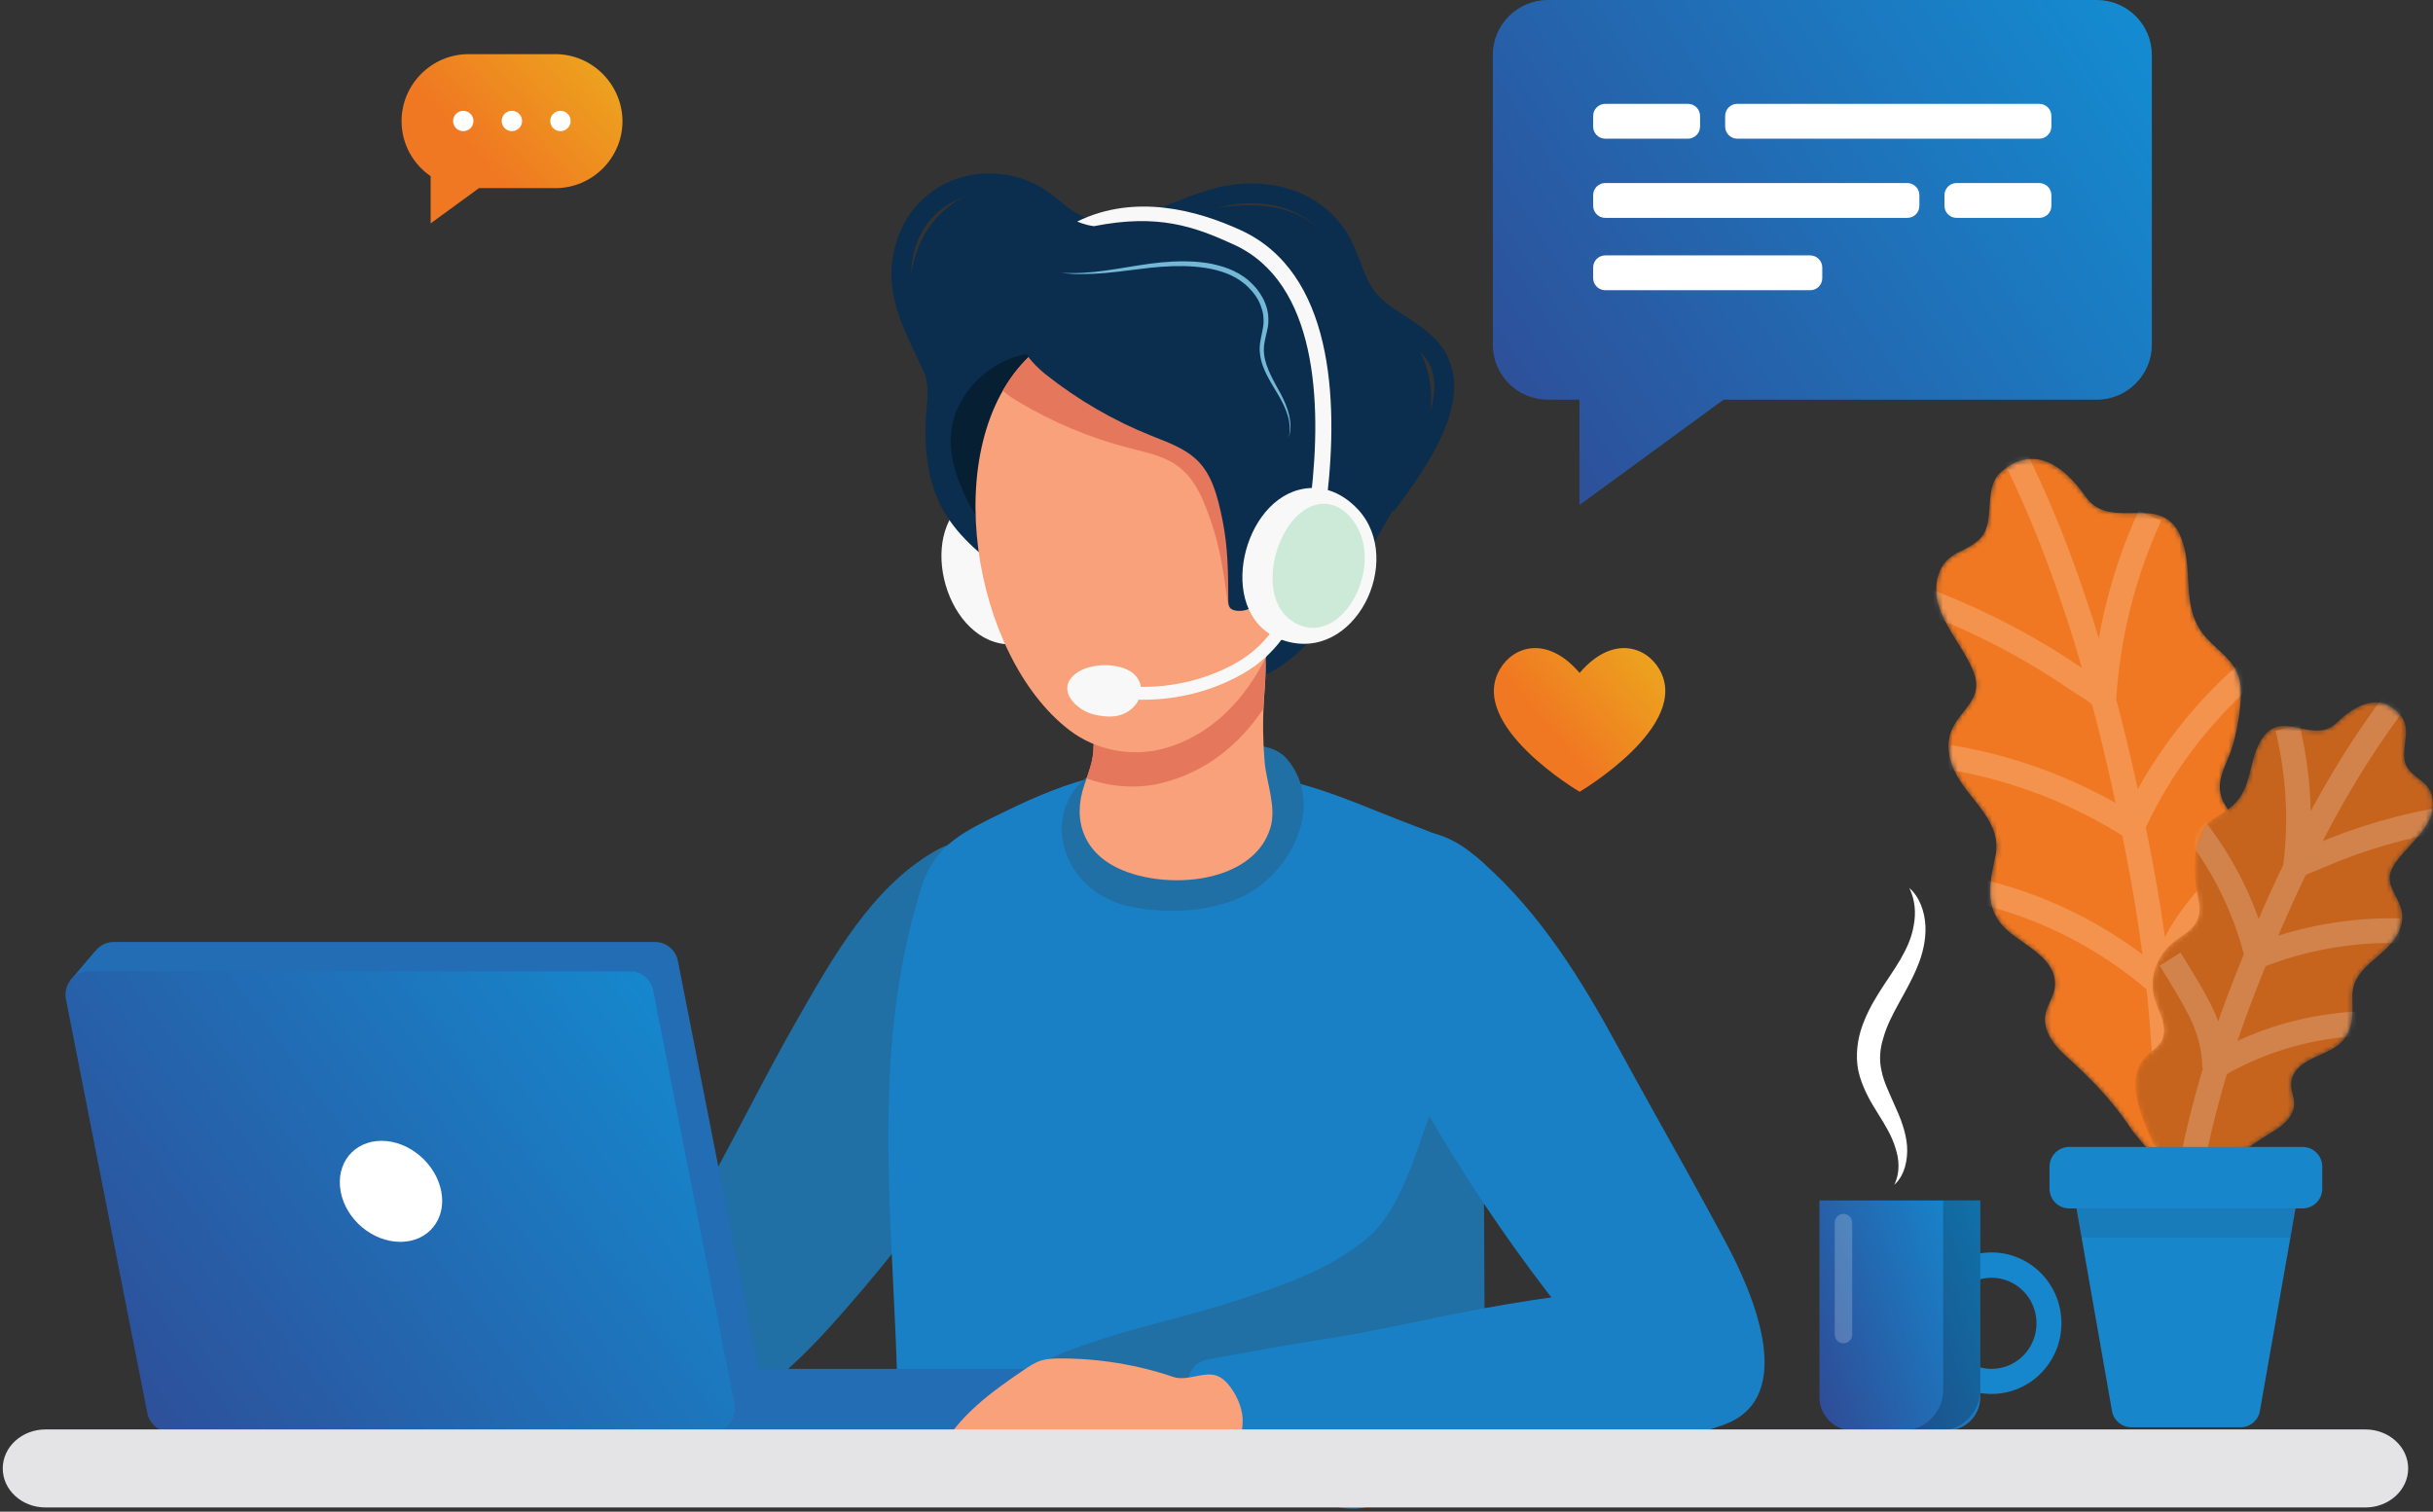
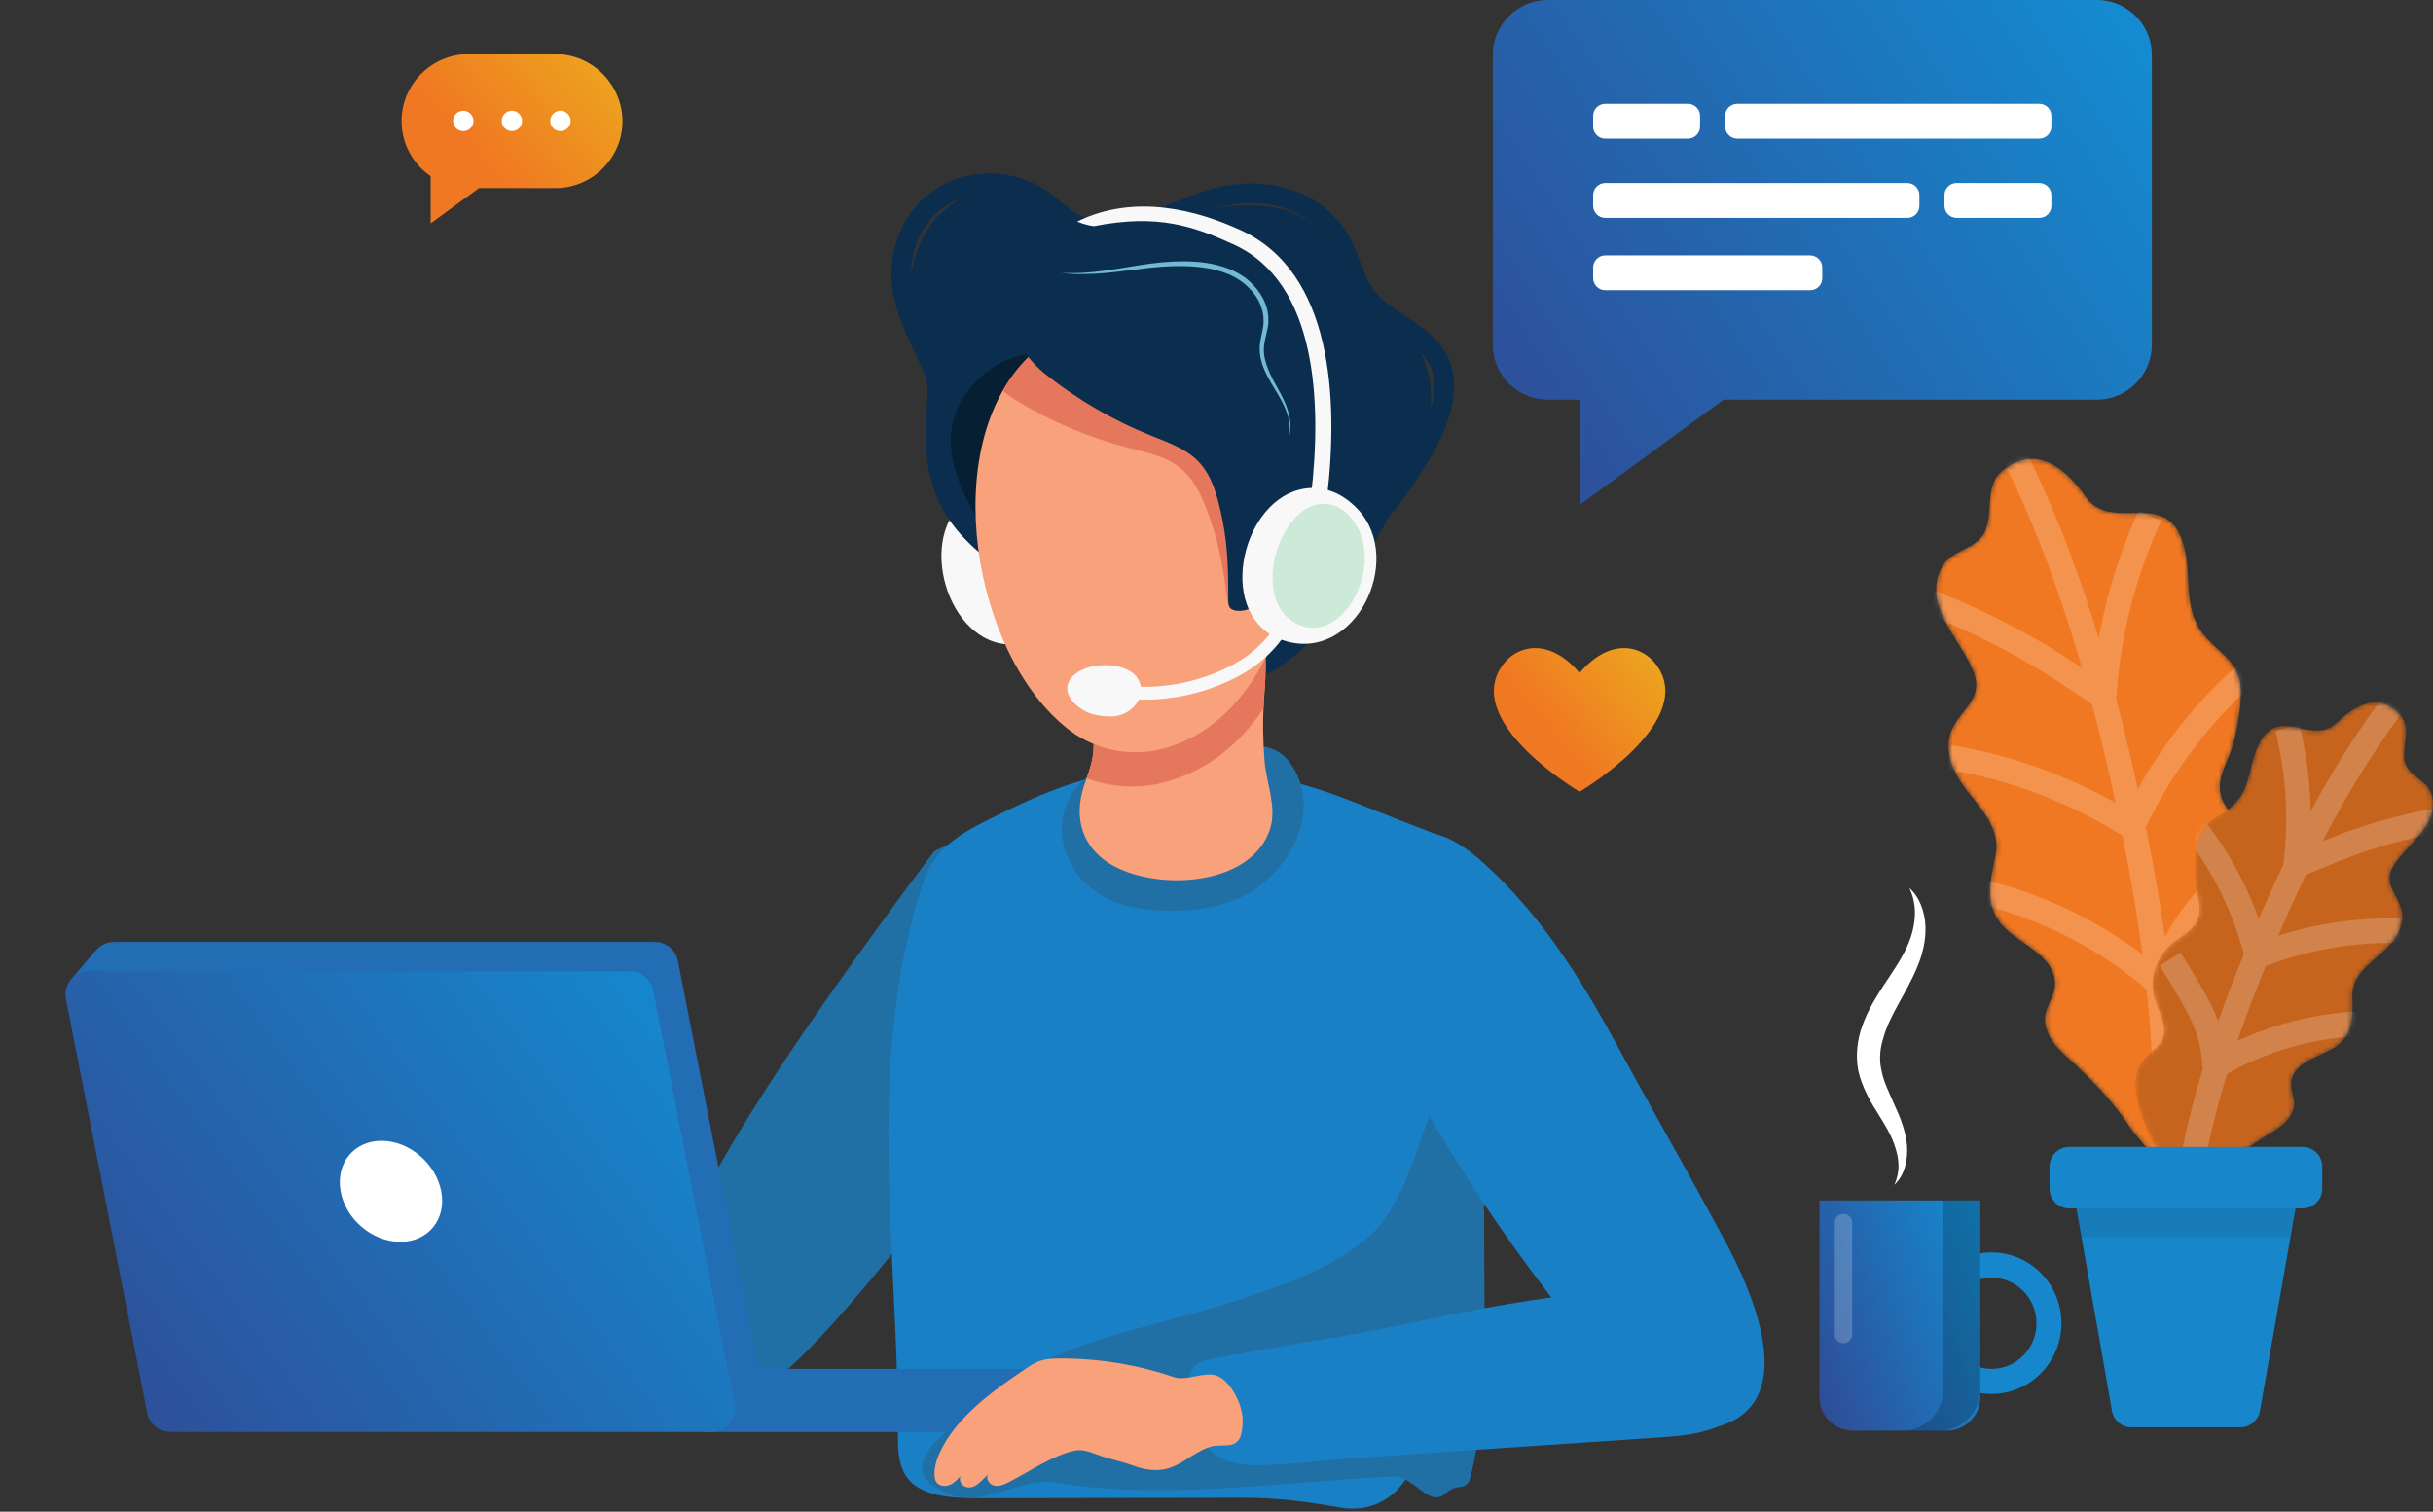
<svg xmlns="http://www.w3.org/2000/svg" width="494" height="307" viewBox="0 0 494 307" fill="none">
  <rect x="0" y="0" width="494" height="307" fill="#333333" stroke="none" />
  <path d="M194.81 102.782C186.067 111.762 193.993 133.75 207.938 130.566C222.918 127.137 220.685 103.816 207.121 99.979C201.864 98.483 197.642 99.897 194.81 102.782Z" fill="#F8F8F8" />
  <path d="M264.345 131.791C261.022 135.002 257.155 137.506 252.552 138.54C243.809 140.526 235.61 136.689 228.311 132.281C220.521 127.546 212.759 122.757 205.405 117.368C200.148 113.504 194.782 109.395 191.514 103.626C187.728 96.932 187.51 88.904 188.273 81.421C188.79 76.332 186.421 71.76 185.386 66.889C183.343 57.419 185.44 46.262 194.265 40.819C198.786 38.044 203.498 38.452 208.237 40.493C211.86 42.044 215.264 44.221 219.078 45.309C227.194 47.622 235.964 44.438 243.918 42.806C249.665 41.636 255.956 41.01 261.621 42.887C267.94 45.01 270.936 49.609 274.368 54.943C277.31 59.514 281.777 62.943 285.345 66.998C290.111 72.44 291.555 79.325 289.948 86.319C287.605 96.605 281.668 105.449 276.52 114.457C273.252 120.28 269.411 126.866 264.345 131.791Z" fill="#0B2D4E" />
-   <path d="M199.331 229.43C209.817 213.266 216.354 193.455 207.23 175.223C206.304 173.372 205.187 171.358 203.226 170.705C199.004 169.29 193.284 170.814 189.607 172.964C176.888 180.42 169.098 194.462 161.935 206.952C154.499 219.933 148.044 233.43 140.581 246.411C137.558 251.663 134.507 256.969 132.873 262.82C131.457 267.936 131.294 273.787 133.227 278.794C141.616 300.428 164.659 273.923 171.658 265.922C181.709 254.493 191.051 242.166 199.331 229.43Z" fill="#206FA5" />
+   <path d="M199.331 229.43C209.817 213.266 216.354 193.455 207.23 175.223C206.304 173.372 205.187 171.358 203.226 170.705C199.004 169.29 193.284 170.814 189.607 172.964C154.499 219.933 148.044 233.43 140.581 246.411C137.558 251.663 134.507 256.969 132.873 262.82C131.457 267.936 131.294 273.787 133.227 278.794C141.616 300.428 164.659 273.923 171.658 265.922C181.709 254.493 191.051 242.166 199.331 229.43Z" fill="#206FA5" />
  <path d="M251.598 131.519C250.481 132.716 249.174 133.723 247.676 134.458C243.863 136.362 239.26 136.254 235.202 135.002C231.116 133.75 227.466 131.437 223.98 128.961C214.556 122.294 202.899 113.504 197.288 103.272C193.829 96.959 191.269 89.529 194.564 82.645C197.397 76.74 203.171 72.358 209.79 71.732C210.334 71.678 210.906 71.651 211.397 71.896C211.941 72.168 212.295 72.712 212.622 73.229C215.019 77.148 216.899 81.393 219.813 84.958C222.972 88.849 226.894 91.734 231.171 94.319C238.089 98.51 245.661 101.612 252.17 106.401C256.855 109.857 256.991 117.667 255.847 123.083C255.221 126.212 253.75 129.206 251.598 131.519Z" fill="#061F33" />
  <path d="M304.329 208.748C307.652 196.639 309.368 184.23 301.85 175.984C298.446 172.256 292.399 169.671 287.442 167.821C277.773 164.228 267.886 159.385 257.536 157.806C246.614 156.146 234.494 155.139 223.626 157.507C216.708 159.004 210.253 161.779 204.07 164.8C195.79 168.827 189.88 171.521 187.211 179.821C184.269 189.019 182.471 198.462 181.464 207.932C178.549 235.716 182.417 263.555 182.308 291.339C182.308 294.06 182.335 296.917 183.724 299.367C186.448 304.21 193.911 304.265 199.249 304.265C216.899 304.238 234.575 304.21 252.225 304.183C259.579 304.183 265.19 304.945 272.08 306.17C277.882 307.204 282.866 304.673 285.644 300.02C288.286 295.611 288.477 290.468 288.777 285.515C289.866 266.249 293.053 247.091 298.228 228.314C299.753 223.008 302.341 216.069 304.329 208.748Z" fill="#1A80C5" />
  <path d="M261.622 173.508C265.353 167.494 266.197 159.956 261.322 154.16C259.089 151.493 255.112 151.221 251.735 151.139C245.062 151.03 238.389 151.711 231.906 153.153C225.723 154.541 219.405 156.881 216.735 162.868C214.747 167.304 215.428 172.447 218.07 176.529C220.44 180.23 224.416 182.951 228.801 183.958C235.91 185.59 244.244 185.373 251.054 182.624C255.275 180.937 259.089 177.563 261.622 173.508Z" fill="#206FA5" />
  <path d="M192.249 303.258C199.358 306.605 206.843 299.827 214.606 301.133C236.286 304.753 260.632 300.891 282.612 299.857C287.297 299.639 290.095 306.442 293.581 303.258C296.169 300.891 297.71 303.231 298.582 299.857C301.523 288.319 301.469 276.263 301.415 264.344C301.36 255.065 301.333 245.758 301.278 236.478C301.251 233.24 303.376 213.565 298.337 213.783C297.792 213.81 297.302 214.082 296.866 214.409C294.36 216.205 293.08 219.198 291.909 222.056C288.232 230.981 285.154 245.268 277.528 251.527C269.493 258.085 260.26 261.133 250.536 264.29C233.677 269.759 214.856 272.127 200.584 283.339C198.214 285.216 195.926 287.284 193.747 289.353C191.759 291.23 189.036 293.162 187.864 295.775C185.931 299.802 188.818 301.653 192.249 303.258Z" fill="#206FA5" />
  <path d="M342.378 237.621C345.048 242.465 347.717 247.309 350.332 252.18C355.643 262.058 365.502 284.046 349.705 289.461C341.752 292.182 337.203 289.516 331.947 283.719C312.064 261.813 295.095 237.267 281.64 210.925C276.629 201.129 263.365 175.576 279.489 169.725C284.582 167.875 290.465 168.31 295.232 170.868C297.411 172.038 299.344 173.617 301.196 175.277C312.854 185.645 321.134 199.033 328.515 212.613C333.091 221.021 337.748 229.321 342.378 237.621Z" fill="#1A80C5" />
  <path d="M261.921 273.106C263.31 272.861 264.699 272.644 266.088 272.426C272.87 271.365 279.625 270.14 286.325 268.698C299.617 265.841 312.99 263.391 326.527 262.14C327.97 262.004 329.387 261.895 330.83 261.786C336.904 261.323 343.25 261.16 348.806 263.99C354.363 266.82 358.748 273.515 357.386 279.964C356.433 284.508 352.865 287.937 348.915 289.652C344.966 291.393 340.608 291.693 336.359 291.965C322.55 292.89 308.741 293.815 294.905 294.768C288.068 295.23 281.232 295.693 274.396 296.183C267.859 296.645 261.24 297.543 254.676 297.543C251.898 297.543 248.82 297.053 246.478 295.23C243.237 292.727 241.303 287.393 241.003 283.202C240.84 281.025 241.276 278.413 242.992 277.052C243.89 276.345 245.062 276.1 246.178 275.909C251.435 274.984 256.664 273.977 261.921 273.106Z" fill="#1A80C5" />
  <path d="M208.428 278.004H142.924V290.822H208.428V278.004Z" fill="#226DB4" />
  <path d="M154.172 279.229L137.64 195.142C137.204 192.91 135.243 191.305 132.982 191.305H23.082C21.502 191.305 20.14 192.094 19.269 193.264L19.241 193.237L14.175 199.224L18.669 198.244L34.957 281.052C35.393 283.284 37.354 284.889 39.615 284.889H149.515C152.511 284.889 154.744 282.168 154.172 279.229Z" fill="#226DB4" />
  <path d="M34.576 290.821H144.476C147.472 290.821 149.706 288.1 149.134 285.161L132.601 201.074C132.165 198.842 130.204 197.264 127.943 197.264H18.043C15.047 197.264 12.814 199.985 13.386 202.924L29.918 287.011C30.354 289.216 32.315 290.821 34.576 290.821Z" fill="url(#paint0_linear)" />
  <path d="M69.166 241.948C70.174 247.608 75.594 252.207 81.287 252.207C86.952 252.207 90.683 247.608 89.594 241.948C88.505 236.287 83.085 231.688 77.474 231.688C71.863 231.688 68.132 236.26 69.166 241.948Z" fill="white" />
  <path d="M246.287 293.706C243.019 294.386 240.458 297.244 237.217 298.196C234.902 298.877 232.424 298.523 230.19 297.679C228.147 296.917 226.05 296.509 223.953 295.829C222.319 295.312 220.113 294.196 218.342 294.577C213.739 295.529 209.109 298.822 204.942 300.945C203.988 301.434 202.981 301.924 201.946 301.734C200.911 301.543 200.039 300.292 200.638 299.394C199.44 300.509 197.833 302.768 195.899 301.897C195.109 301.543 194.619 300.482 195.055 299.747C194.374 300.482 193.693 301.244 192.767 301.598C191.841 301.952 190.642 301.815 190.098 300.972C189.853 300.591 189.771 300.101 189.744 299.638C189.662 298.033 190.152 296.455 190.806 295.012C194.101 287.828 201.564 282.494 207.883 278.222C209 277.46 210.144 276.698 211.451 276.29C212.622 275.936 213.848 275.909 215.047 275.882C222.918 275.855 230.789 277.106 238.225 279.637C239.832 280.181 241.602 279.719 243.209 279.419C244.408 279.202 245.633 278.984 246.805 279.311C248.112 279.692 249.12 280.726 249.91 281.814C251.353 283.828 252.47 286.495 252.306 289.053C252.17 290.985 252.034 293.053 249.746 293.461C248.82 293.624 247.867 293.516 246.941 293.624C246.75 293.597 246.505 293.652 246.287 293.706Z" fill="#F8A17A" />
  <path d="M247.676 177.481C252.47 175.93 256.446 172.964 257.917 168.202C259.252 163.902 257.155 159.058 256.773 154.704C256.419 150.541 256.365 146.35 256.637 142.187C256.882 138.322 257.264 134.322 256.664 130.485C256.337 128.281 255.112 128.662 252.906 127.791C250.672 126.92 248.194 126.92 245.77 126.92C240.813 126.92 227.93 126.566 224.879 130.921C223.463 132.907 223.354 135.411 223.299 137.778C223.218 140.635 222.7 144.336 222.237 148.337C222.019 150.105 222.155 151.874 221.883 153.643C221.583 155.63 220.821 157.507 220.167 159.412C217.689 166.569 220.004 173.372 227.766 176.665C233.322 179.033 241.276 179.55 247.676 177.481Z" fill="#F8A17A" />
  <path d="M256.637 130.512C256.31 128.307 255.085 128.688 252.878 127.818C250.645 126.947 248.166 126.947 245.742 126.947C240.785 126.947 227.902 126.593 224.852 130.947C223.435 132.934 223.327 135.437 223.272 137.805C223.19 140.662 222.673 144.363 222.21 148.363C221.992 150.132 222.128 151.901 221.856 153.67C221.611 155.166 221.12 156.636 220.63 158.078C225.424 159.847 230.844 160.255 235.828 159.031C244.844 156.826 251.653 151.221 256.528 143.928C256.555 143.356 256.583 142.785 256.61 142.24C256.882 138.349 257.236 134.349 256.637 130.512Z" fill="#E5785C" />
  <path d="M263.828 102.292C263.8 95.707 262.874 89.448 261.186 84.251C253.859 61.827 225.86 56.276 209 72.386C190.207 90.346 197.397 133.26 217.198 148.336C222.482 152.364 229.7 153.779 236.128 152.064C255.575 146.84 263.937 122.892 263.828 102.292Z" fill="#F8A17A" />
  <path d="M261.186 84.223C253.859 61.8 225.86 56.249 209 72.359C206.876 74.4 205.078 76.767 203.607 79.352C204.588 80.196 205.65 80.931 206.576 81.475C213.685 85.747 221.393 88.986 229.428 91.026C232.887 91.924 236.509 92.632 239.342 94.809C240.976 96.061 242.202 97.666 243.182 99.435C244.381 101.585 245.225 103.98 246.015 106.293C247.758 111.382 248.521 116.742 249.229 122.049C249.311 122.593 249.392 123.192 249.801 123.573C250.182 123.927 250.754 124.008 251.299 124.008C254.404 123.927 255.902 120.96 258.326 119.382C259.769 118.43 261.24 117.477 262.602 116.416C263.474 111.708 263.882 106.891 263.855 102.265C263.773 95.68 262.874 89.421 261.186 84.223Z" fill="#E5785C" />
  <path d="M246.314 98.592C247.213 100.878 247.758 103.354 248.248 105.776C249.311 111.055 249.392 116.47 249.392 121.831C249.392 122.376 249.419 123.002 249.774 123.437C250.1 123.845 250.672 123.981 251.19 124.036C254.268 124.362 256.147 121.614 258.762 120.362C261.458 119.056 264.182 117.749 266.551 115.899C273.252 110.647 271.726 101.966 271.509 94.265C271.4 90.02 271.263 85.72 270.01 81.693C268.649 77.284 266.007 73.338 262.874 69.937C253.805 60.14 240.077 55.051 226.813 55.895C220.249 56.303 212.84 59.079 208.156 63.814C204.125 67.896 209.027 73.42 212.35 76.06C218.833 81.203 226.078 85.421 233.786 88.496C237.081 89.829 240.595 91.027 243.128 93.53C244.571 94.945 245.579 96.714 246.314 98.592Z" fill="#0B2D4E" />
  <path d="M260.151 102.837C268.757 98.129 271.427 110.048 269.929 115.98C269.329 118.43 268.349 120.824 266.824 122.838C264.781 125.559 258.925 130.049 255.548 127.083C254.022 125.723 253.859 123.437 253.804 121.396C253.668 115.953 254.295 106.048 260.151 102.837Z" fill="#F8A17A" />
  <path d="M384.623 240.615C385.821 238.111 385.631 235.472 384.841 233.104C384.106 230.655 382.798 228.56 381.382 226.274C379.938 224.015 378.495 221.539 377.596 218.573C376.697 215.579 376.942 212.205 377.787 209.348C379.584 203.524 383.288 199.252 385.849 194.87C387.129 192.666 388.164 190.408 388.572 187.904C389.035 185.428 388.872 182.815 387.674 180.339C389.771 182.189 390.806 185.156 390.942 188.04C391.078 190.952 390.343 193.918 389.226 196.53C387.02 201.81 383.697 206.082 382.417 210.735C381.681 213.021 381.518 215.253 382.036 217.484C382.471 219.77 383.67 222.056 384.732 224.559C385.876 227.009 386.965 229.811 387.211 232.696C387.401 235.499 386.747 238.737 384.623 240.615Z" fill="white" />
  <path d="M404.37 254.357C396.526 254.357 390.18 260.806 390.18 268.725C390.18 276.671 396.526 283.093 404.37 283.093C412.214 283.093 418.56 276.644 418.56 268.725C418.56 260.806 412.214 254.357 404.37 254.357ZM404.37 278.005C399.331 278.005 395.246 273.868 395.246 268.752C395.246 263.636 399.331 259.5 404.37 259.5C409.409 259.5 413.494 263.636 413.494 268.752C413.494 273.868 409.409 278.005 404.37 278.005Z" fill="#1787CD" />
  <path d="M395.273 290.55H376.234C372.475 290.55 369.425 287.502 369.425 283.747V243.799H402.082V283.747C402.082 287.502 399.031 290.55 395.273 290.55Z" fill="url(#paint1_linear)" />
  <path opacity="0.2" d="M374.3 272.808C373.32 272.808 372.53 272.019 372.53 271.039V248.289C372.53 247.31 373.32 246.521 374.3 246.521C375.281 246.521 376.071 247.31 376.071 248.289V271.039C376.071 272.019 375.281 272.808 374.3 272.808Z" fill="white" />
  <path opacity="0.2" d="M394.537 243.799V282.278C394.537 286.849 390.833 290.55 386.257 290.55H393.802C398.378 290.55 402.082 286.849 402.082 282.278V243.799H394.537Z" fill="black" />
  <path d="M191.133 78.944C187.428 68.603 180.02 60.249 184.296 48.629C186.802 41.772 193.23 37.336 200.502 37.227C203.934 37.173 207.339 38.016 210.307 39.731C213.848 41.772 216.163 45.064 220.276 46.18C229.945 48.792 239.968 41.418 249.201 39.703C258.353 38.016 268.077 41.01 272.571 49.745C274.341 53.201 275.076 57.174 277.419 60.249C281.286 65.419 288.831 67.188 291.909 72.876C296.92 82.155 286.625 95.571 281.395 102.701" stroke="#0B2D4E" stroke-width="4" stroke-miterlimit="10" />
  <path d="M232.097 142.105C229.972 142.105 227.848 141.941 225.723 141.642L226.105 139.057C233.84 140.2 241.548 139.111 248.412 135.955C250.264 135.084 251.843 134.186 253.233 133.179C255.738 131.356 257.917 128.988 259.47 126.294L261.73 127.6C259.987 130.594 257.563 133.233 254.758 135.274C253.233 136.363 251.517 137.37 249.501 138.295C244.081 140.826 238.143 142.105 232.097 142.105Z" fill="#F8F8F8" />
  <path d="M218.179 136.989C221.338 134.295 228.338 134.512 230.653 137.315C232.369 139.383 231.852 142.023 229.945 143.792C227.712 145.86 224.961 145.751 222.183 145.125C218.696 144.336 214.366 140.254 218.179 136.989Z" fill="#F8F8F8" />
  <path d="M215.428 55.405C216.191 55.432 216.953 55.487 217.689 55.46C218.451 55.487 219.214 55.432 219.949 55.405C221.447 55.324 222.973 55.16 224.471 54.943C227.467 54.534 230.435 53.963 233.459 53.555C236.482 53.147 239.56 52.956 242.61 53.147C243.373 53.201 244.136 53.282 244.898 53.391C245.661 53.5 246.423 53.636 247.186 53.854C248.684 54.235 250.182 54.779 251.544 55.568C252.225 55.977 252.879 56.412 253.478 56.929C254.077 57.446 254.622 58.017 255.139 58.616C255.629 59.242 256.065 59.895 256.447 60.603C256.801 61.31 257.1 62.072 257.291 62.834C257.482 63.623 257.563 64.412 257.536 65.229C257.536 66.045 257.373 66.807 257.182 67.569C257.019 68.304 256.828 69.039 256.719 69.746C256.61 70.454 256.583 71.161 256.664 71.896C256.801 73.338 257.345 74.726 257.972 76.087C258.598 77.447 259.388 78.754 260.096 80.087C260.804 81.448 261.404 82.863 261.758 84.359C261.921 85.094 262.03 85.883 262.03 86.645C262.03 87.407 261.894 88.169 261.649 88.877C262.03 87.407 261.894 85.856 261.485 84.441C261.05 82.999 260.396 81.665 259.633 80.359C258.871 79.053 258.054 77.774 257.345 76.413C256.637 75.053 256.038 73.583 255.847 72.005C255.738 71.216 255.738 70.399 255.847 69.637C255.956 68.848 256.147 68.113 256.283 67.379C256.447 66.644 256.556 65.936 256.556 65.229C256.556 64.521 256.501 63.814 256.31 63.106C256.12 62.426 255.875 61.746 255.548 61.093C255.221 60.467 254.812 59.868 254.349 59.297C253.886 58.752 253.369 58.235 252.824 57.745C252.279 57.283 251.68 56.875 251.054 56.494C249.801 55.759 248.412 55.242 246.968 54.861C245.552 54.48 244.054 54.289 242.583 54.153C239.587 53.908 236.591 54.072 233.595 54.371C230.599 54.698 227.603 55.16 224.552 55.432C223.027 55.568 221.502 55.65 220.004 55.65C218.478 55.705 216.953 55.596 215.428 55.405Z" fill="#73B8D4" />
  <path d="M263.773 99.463C251.626 102.565 246.914 125.451 260.477 130.022C275.049 134.921 285.317 113.831 275.757 103.49C271.999 99.463 267.668 98.456 263.773 99.463Z" fill="#F8F8F8" />
  <path opacity="0.34" d="M267.75 102.401C259.361 103.762 254.186 121.559 262.847 126.457C272.135 131.737 280.878 115.872 275.403 106.728C273.252 103.163 270.446 101.966 267.75 102.401Z" fill="#7CD09B" />
  <path d="M269.438 101.068L266.197 100.687C268.403 81.693 267.45 57.419 250.509 49.663C242.474 45.99 235.147 43.35 222.101 45.935C220.194 45.69 218.724 44.983 218.724 44.983C230.517 39.214 243.209 42.751 251.871 46.724C270.61 55.269 271.781 80.985 269.438 101.068Z" fill="#F8F8F8" />
  <path fill-rule="evenodd" clip-rule="evenodd" d="M320.698 81.175H314.27C308.115 81.175 303.103 76.168 303.103 70.018V11.157C303.103 5.007 308.115 0 314.27 0H425.75C431.879 0 436.917 5.007 436.917 11.157V70.018C436.917 76.141 431.879 81.175 425.75 81.175H349.95L349.95 81.176L320.698 102.565V81.175Z" fill="url(#paint2_linear)" />
  <path d="M387.265 44.248H325.927C324.566 44.248 323.476 43.132 323.476 41.799V39.622C323.476 38.288 324.566 37.173 325.927 37.173H387.265C388.599 37.173 389.716 38.288 389.716 39.622V41.799C389.716 43.159 388.627 44.248 387.265 44.248Z" fill="white" />
  <path d="M414.066 44.248H397.261C395.899 44.248 394.809 43.132 394.809 41.799V39.622C394.809 38.288 395.899 37.173 397.261 37.173H414.066C415.4 37.173 416.517 38.288 416.517 39.622V41.799C416.517 43.159 415.428 44.248 414.066 44.248Z" fill="white" />
  <path d="M352.729 21.09H414.066C415.4 21.09 416.517 22.178 416.517 23.539V25.716C416.517 27.049 415.4 28.165 414.066 28.165H352.729C351.394 28.165 350.277 27.049 350.277 25.716V23.539C350.277 22.178 351.394 21.09 352.729 21.09Z" fill="white" />
  <path d="M325.927 21.09H342.733C344.067 21.09 345.184 22.178 345.184 23.539V25.716C345.184 27.049 344.067 28.165 342.733 28.165H325.927C324.566 28.165 323.476 27.049 323.476 25.716V23.539C323.476 22.178 324.593 21.09 325.927 21.09Z" fill="white" />
  <path d="M367.545 58.943H325.927C324.566 58.943 323.476 57.827 323.476 56.494V54.317C323.476 52.983 324.566 51.867 325.927 51.867H367.545C368.88 51.867 369.997 52.983 369.997 54.317V56.494C369.997 57.854 368.907 58.943 367.545 58.943Z" fill="white" />
  <mask id="mask0" mask-type="alpha" maskUnits="userSpaceOnUse" x="393" y="93" width="67" height="149">
    <path d="M431.416 104.197C428.42 104.17 425.505 103.789 423.462 100.85C419.431 95.081 413.276 89.911 406.385 95.761C402.408 99.136 405.404 106.102 401.973 109.449C398.949 112.415 395.082 111.926 393.556 116.824C391.269 124.062 398.459 130.376 400.774 136.635C402.708 141.887 398.35 143.873 396.416 147.955C394.918 151.112 395.681 154.486 397.315 157.48C400.202 162.786 406.63 167.058 405.132 173.943C403.879 179.685 402.735 184.801 407.801 189.155C411.288 192.149 417.715 194.843 417.225 200.367C417.062 202.326 415.7 203.986 415.319 205.918C414.719 208.966 416.708 211.932 418.996 214.028C424.225 218.79 428.801 223.28 432.696 229.267C434.357 231.825 441.057 237.594 438.388 241.104C443.236 234.736 448.384 228.586 452.796 221.892C456.419 216.395 461.894 208.367 458.162 201.591C456.991 199.496 454.839 197.918 454.267 195.577C453.205 191.359 457.345 187.468 458.87 183.903C461.294 178.297 459.524 171.766 455.248 167.548C453.232 165.562 451.053 163.358 450.754 160.555C450.427 157.48 452.361 154.622 453.232 151.765C454.049 149.153 454.54 146.377 454.839 143.656C455.057 141.724 455.139 139.764 454.676 137.887C453.804 134.322 450.59 132.335 448.221 129.804C442.555 123.763 445.524 116.688 443.046 109.694C440.867 103.381 436.046 104.224 431.416 104.197Z" fill="#3DC8E8" />
  </mask>
  <g mask="url(#mask0)">
    <path d="M431.416 104.197C428.42 104.17 425.505 103.789 423.462 100.85C419.431 95.081 413.276 89.911 406.385 95.761C402.408 99.136 405.404 106.102 401.973 109.449C398.949 112.415 395.082 111.926 393.556 116.824C391.269 124.062 398.459 130.376 400.774 136.635C402.708 141.887 398.35 143.873 396.416 147.955C394.918 151.112 395.681 154.486 397.315 157.48C400.202 162.786 406.63 167.058 405.132 173.943C403.879 179.685 402.735 184.801 407.801 189.155C411.288 192.149 417.715 194.843 417.225 200.367C417.062 202.326 415.7 203.986 415.319 205.918C414.719 208.966 416.708 211.932 418.996 214.028C424.225 218.79 428.801 223.28 432.696 229.267C434.357 231.825 441.057 237.594 438.388 241.104C443.236 234.736 448.384 228.586 452.796 221.892C456.419 216.395 461.894 208.367 458.162 201.591C456.991 199.496 454.839 197.918 454.267 195.577C453.205 191.359 457.345 187.468 458.87 183.903C461.294 178.297 459.524 171.766 455.248 167.548C453.232 165.562 451.053 163.358 450.754 160.555C450.427 157.48 452.361 154.622 453.232 151.765C454.049 149.153 454.54 146.377 454.839 143.656C455.057 141.724 455.139 139.764 454.676 137.887C453.804 134.322 450.59 132.335 448.221 129.804C442.555 123.763 445.524 116.688 443.046 109.694C440.867 103.381 436.046 104.224 431.416 104.197Z" fill="#F07822" />
    <g opacity="0.2">
      <path d="M438.987 248.234C441.085 224.124 439.151 199.85 434.711 176.093C430.462 153.452 424.879 130.73 416.435 109.259C413.63 102.156 410.498 95.217 406.93 88.469" stroke="white" stroke-width="5" stroke-miterlimit="10" />
      <path d="M387.891 120.824C399.766 125.015 411.097 130.757 421.474 137.832C424.116 139.628 425.587 140.173 427.793 142.486" stroke="white" stroke-width="5" stroke-miterlimit="10" />
      <path d="M433.404 168.311C422.019 160.963 409.081 155.956 395.708 153.779" stroke="white" stroke-width="5" stroke-miterlimit="10" />
      <path d="M437.925 199.414C427.33 190.244 414.393 183.74 400.692 180.747" stroke="white" stroke-width="5" stroke-miterlimit="10" />
      <path d="M427.194 141.696C428.011 128.934 431.198 116.361 436.509 104.741" stroke="white" stroke-width="5" stroke-miterlimit="10" />
      <path d="M433.268 167.276C438.661 155.765 446.451 145.37 455.983 136.961" stroke="white" stroke-width="5" stroke-miterlimit="10" />
      <path d="M438.633 200.285C439.369 196.72 440.676 193.292 442.501 190.135C444.598 186.461 447.349 183.196 450.154 180.039C452.17 177.753 454.213 175.495 456.31 173.263" stroke="white" stroke-width="5" stroke-miterlimit="10" />
    </g>
  </g>
  <mask id="mask1" mask-type="alpha" maskUnits="userSpaceOnUse" x="433" y="142" width="61" height="105">
    <path d="M468.212 148.118C470.391 148.526 472.543 148.635 474.45 146.785C478.181 143.165 483.356 140.254 487.55 145.451C489.975 148.445 486.842 153.098 488.858 155.983C490.655 158.541 493.515 158.731 493.951 162.514C494.605 168.065 488.531 171.657 485.971 175.875C483.846 179.413 486.733 181.454 487.578 184.692C488.231 187.196 487.196 189.536 485.589 191.495C482.757 194.951 477.5 197.155 477.636 202.353C477.745 206.68 477.881 210.544 473.605 213.02C470.664 214.708 465.625 215.769 465.216 219.851C465.08 221.293 465.815 222.681 465.815 224.123C465.815 226.409 463.963 228.287 462.03 229.484C457.59 232.205 453.641 234.845 449.964 238.627C448.411 240.26 442.746 243.526 444.189 246.41C441.547 241.131 438.688 235.933 436.4 230.491C434.52 226.001 431.661 219.415 435.31 215.007C436.454 213.646 438.225 212.803 438.987 211.197C440.349 208.285 437.871 204.884 437.271 202.081C436.291 197.672 438.497 193.182 442.147 190.706C443.89 189.536 445.769 188.257 446.368 186.243C447.022 184.066 446.014 181.699 445.796 179.522C445.579 177.508 445.606 175.412 445.769 173.426C445.878 172.011 446.096 170.569 446.695 169.262C447.812 166.786 450.427 165.806 452.497 164.282C457.454 160.69 456.255 155.139 459.034 150.404C461.485 146.213 464.862 147.492 468.212 148.118Z" fill="#26A8D1" />
  </mask>
  <g mask="url(#mask1)">
    <path d="M468.212 148.118C470.391 148.526 472.543 148.635 474.45 146.785C478.181 143.165 483.356 140.254 487.55 145.451C489.975 148.445 486.842 153.098 488.858 155.983C490.655 158.541 493.515 158.731 493.951 162.514C494.605 168.065 488.531 171.657 485.971 175.875C483.846 179.413 486.733 181.454 487.578 184.692C488.231 187.196 487.196 189.536 485.589 191.495C482.757 194.951 477.5 197.155 477.636 202.353C477.745 206.68 477.881 210.544 473.605 213.02C470.664 214.708 465.625 215.769 465.216 219.851C465.08 221.293 465.815 222.681 465.815 224.123C465.815 226.409 463.963 228.287 462.03 229.484C457.59 232.205 453.641 234.845 449.964 238.627C448.411 240.26 442.746 243.526 444.189 246.41C441.547 241.131 438.688 235.933 436.4 230.491C434.52 226.001 431.661 219.415 435.31 215.007C436.454 213.646 438.225 212.803 438.987 211.197C440.349 208.285 437.871 204.884 437.271 202.081C436.291 197.672 438.497 193.182 442.147 190.706C443.89 189.536 445.769 188.257 446.368 186.243C447.022 184.066 446.014 181.699 445.796 179.522C445.579 177.508 445.606 175.412 445.769 173.426C445.878 172.011 446.096 170.569 446.695 169.262C447.812 166.786 450.427 165.806 452.497 164.282C457.454 160.69 456.255 155.139 459.034 150.404C461.485 146.213 464.862 147.492 468.212 148.118Z" fill="#C6641E" />
    <g opacity="0.2">
      <path d="M442.773 251.553C444.598 233.784 449.364 216.422 455.874 199.822C462.084 183.984 469.302 168.283 478.399 153.887C481.422 149.125 484.636 144.526 488.177 140.118" stroke="white" stroke-width="5" stroke-miterlimit="10" />
      <path d="M497.492 166.188C488.286 167.575 479.298 170.188 470.773 173.889C468.621 174.841 467.477 175.032 465.543 176.392" stroke="white" stroke-width="5" stroke-miterlimit="10" />
      <path d="M457.889 194.352C467.177 190.597 477.228 188.773 487.251 189.018" stroke="white" stroke-width="5" stroke-miterlimit="10" />
      <path d="M450.318 216.286C459.279 211.089 469.547 208.177 479.924 207.877" stroke="white" stroke-width="5" stroke-miterlimit="10" />
      <path d="M466.088 175.902C467.259 166.541 466.687 156.962 464.454 147.792" stroke="white" stroke-width="5" stroke-miterlimit="10" />
      <path d="M458.135 193.618C455.82 184.529 451.625 175.902 445.851 168.473" stroke="white" stroke-width="5" stroke-miterlimit="10" />
      <path d="M449.664 216.83C449.61 214.136 449.147 211.469 448.275 208.939C447.267 205.972 445.715 203.251 444.135 200.557C442.991 198.625 441.82 196.693 440.621 194.788" stroke="white" stroke-width="5" stroke-miterlimit="10" />
    </g>
  </g>
  <path d="M421.61 245.404H466.088L458.852 286.562C458.516 288.475 456.855 289.869 454.913 289.869H432.76C430.817 289.869 429.155 288.473 428.82 286.56L421.61 245.404Z" fill="#1786CB" />
  <path d="M420.14 245.419H467.513C469.722 245.419 471.513 243.629 471.513 241.419V236.929C471.513 234.72 469.722 232.929 467.513 232.929H420.14C417.931 232.929 416.14 234.72 416.14 236.929V241.419C416.14 243.629 417.931 245.419 420.14 245.419Z" fill="#1786CB" />
  <path opacity="0.1" d="M465.053 251.309H422.645L421.61 245.404H466.088L465.053 251.309Z" fill="#231F20" />
-   <path d="M480.272 306.151H9.242C4.45 306.151 0.557 302.606 0.557 298.227C0.557 293.848 4.45 290.303 9.242 290.303H480.272C485.063 290.303 488.957 293.848 488.957 298.227C488.957 302.606 485.063 306.151 480.272 306.151Z" fill="#E4E4E7" />
  <path d="M112.745 10.994H95.15C87.66 10.994 81.532 17.117 81.532 24.601C81.532 29.227 83.874 33.336 87.442 35.785V45.364L97.248 38.207H112.773C120.263 38.207 126.391 32.084 126.391 24.601C126.336 17.117 120.235 10.994 112.745 10.994Z" fill="url(#paint3_linear)" />
  <path d="M96.081 25.047C96.342 23.935 95.653 22.822 94.54 22.56C93.427 22.299 92.312 22.988 92.051 24.1C91.789 25.212 92.479 26.325 93.592 26.586C94.704 26.848 95.819 26.159 96.081 25.047Z" fill="white" />
  <path d="M105.399 26.032C106.207 25.224 106.207 23.914 105.399 23.107C104.59 22.299 103.28 22.299 102.471 23.107C101.663 23.914 101.663 25.224 102.471 26.032C103.28 26.839 104.59 26.839 105.399 26.032Z" fill="white" />
  <path d="M115.258 26.032C116.067 25.224 116.067 23.914 115.258 23.107C114.45 22.299 113.139 22.299 112.331 23.107C111.522 23.914 111.523 25.224 112.331 26.032C113.139 26.839 114.45 26.839 115.258 26.032Z" fill="white" />
  <path d="M336.904 135.9C334.18 131.247 327.344 128.934 320.725 136.662C314.107 128.934 307.243 131.247 304.547 135.9C297.846 147.33 320.725 160.8 320.725 160.8C320.725 160.8 343.577 147.33 336.904 135.9Z" fill="url(#paint4_linear)" />
  <defs>
    <linearGradient id="paint0_linear" x1="144.268" y1="187.989" x2="13.298" y2="283.511" gradientUnits="userSpaceOnUse">
      <stop offset="0" stop-color="#138ED3" />
      <stop offset="1" stop-color="#2F4C96" />
    </linearGradient>
    <linearGradient id="paint1_linear" x1="400.891" y1="239.164" x2="357.966" y2="254.216" gradientUnits="userSpaceOnUse">
      <stop offset="0" stop-color="#138ED3" />
      <stop offset="1" stop-color="#2F4C96" />
    </linearGradient>
    <linearGradient id="paint2_linear" x1="432.039" y1="-10.168" x2="293.813" y2="80.362" gradientUnits="userSpaceOnUse">
      <stop offset="0" stop-color="#138ED3" />
      <stop offset="1" stop-color="#2F4C96" />
    </linearGradient>
    <linearGradient id="paint3_linear" x1="107.887" y1="43.216" x2="138.381" y2="15.296" gradientUnits="userSpaceOnUse">
      <stop stop-color="#F07822" />
      <stop offset="1" stop-color="#EBB11D" />
    </linearGradient>
    <linearGradient id="paint4_linear" x1="323.767" y1="158.976" x2="349.35" y2="137.569" gradientUnits="userSpaceOnUse">
      <stop stop-color="#F07822" />
      <stop offset="1" stop-color="#EBB11D" />
    </linearGradient>
  </defs>
</svg>